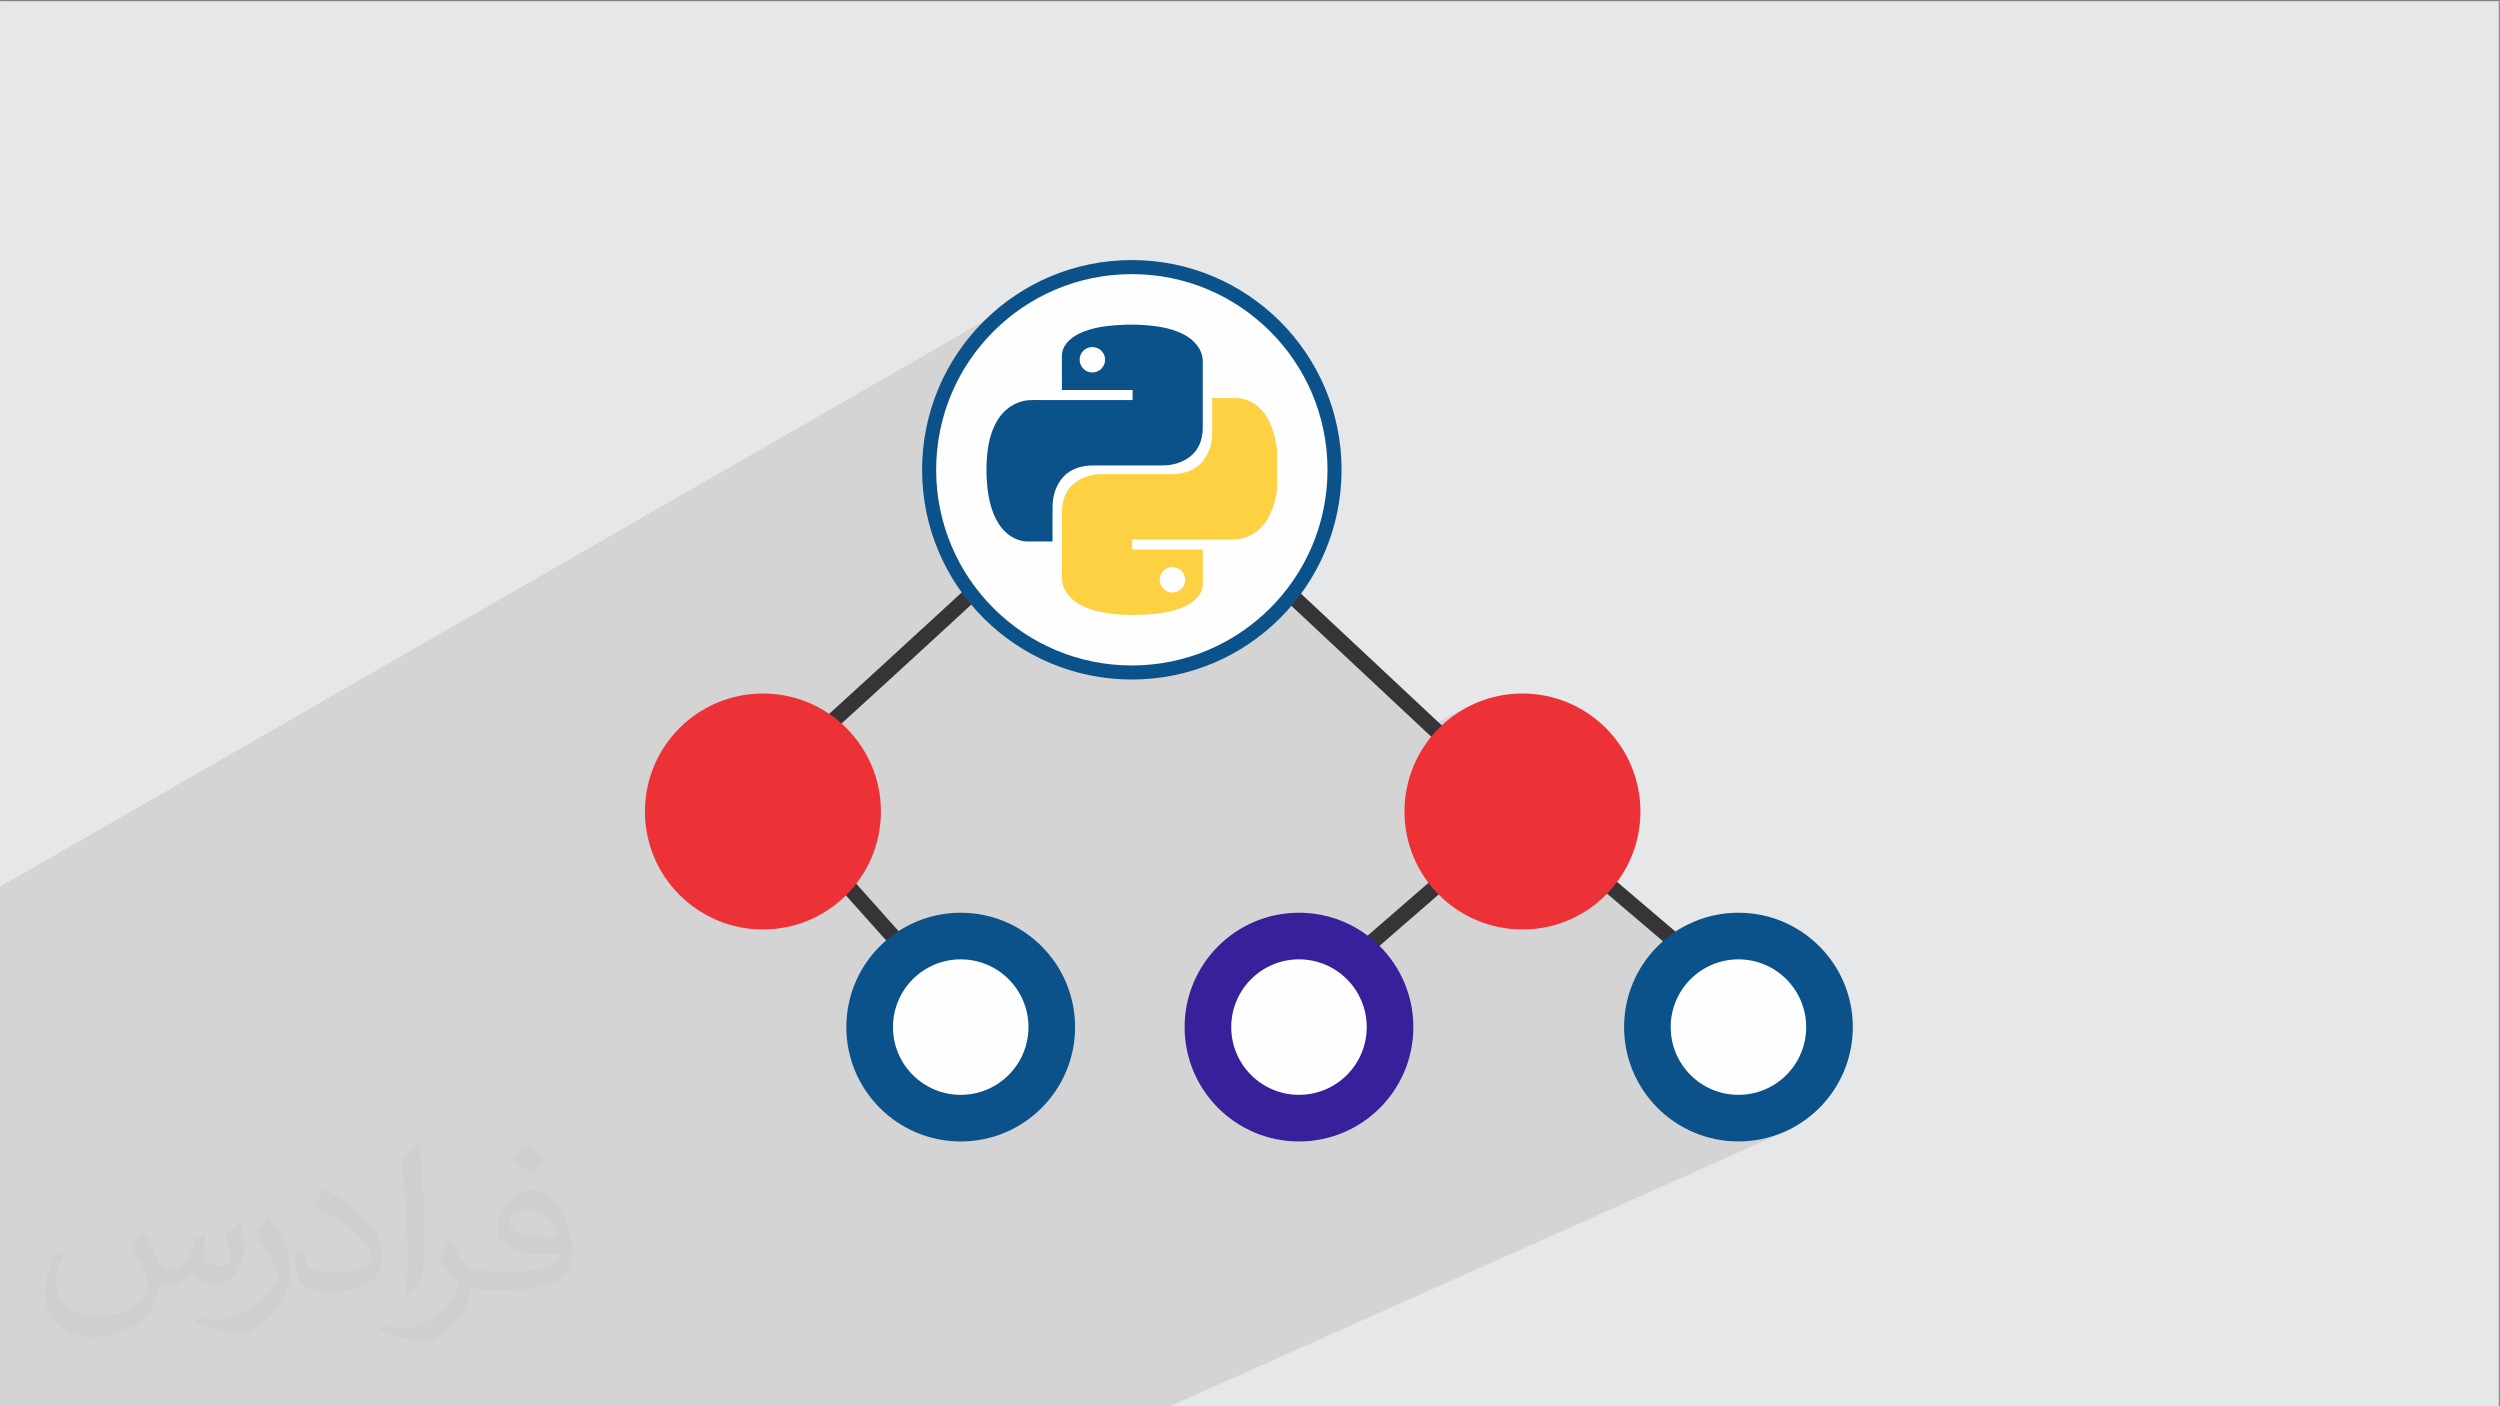
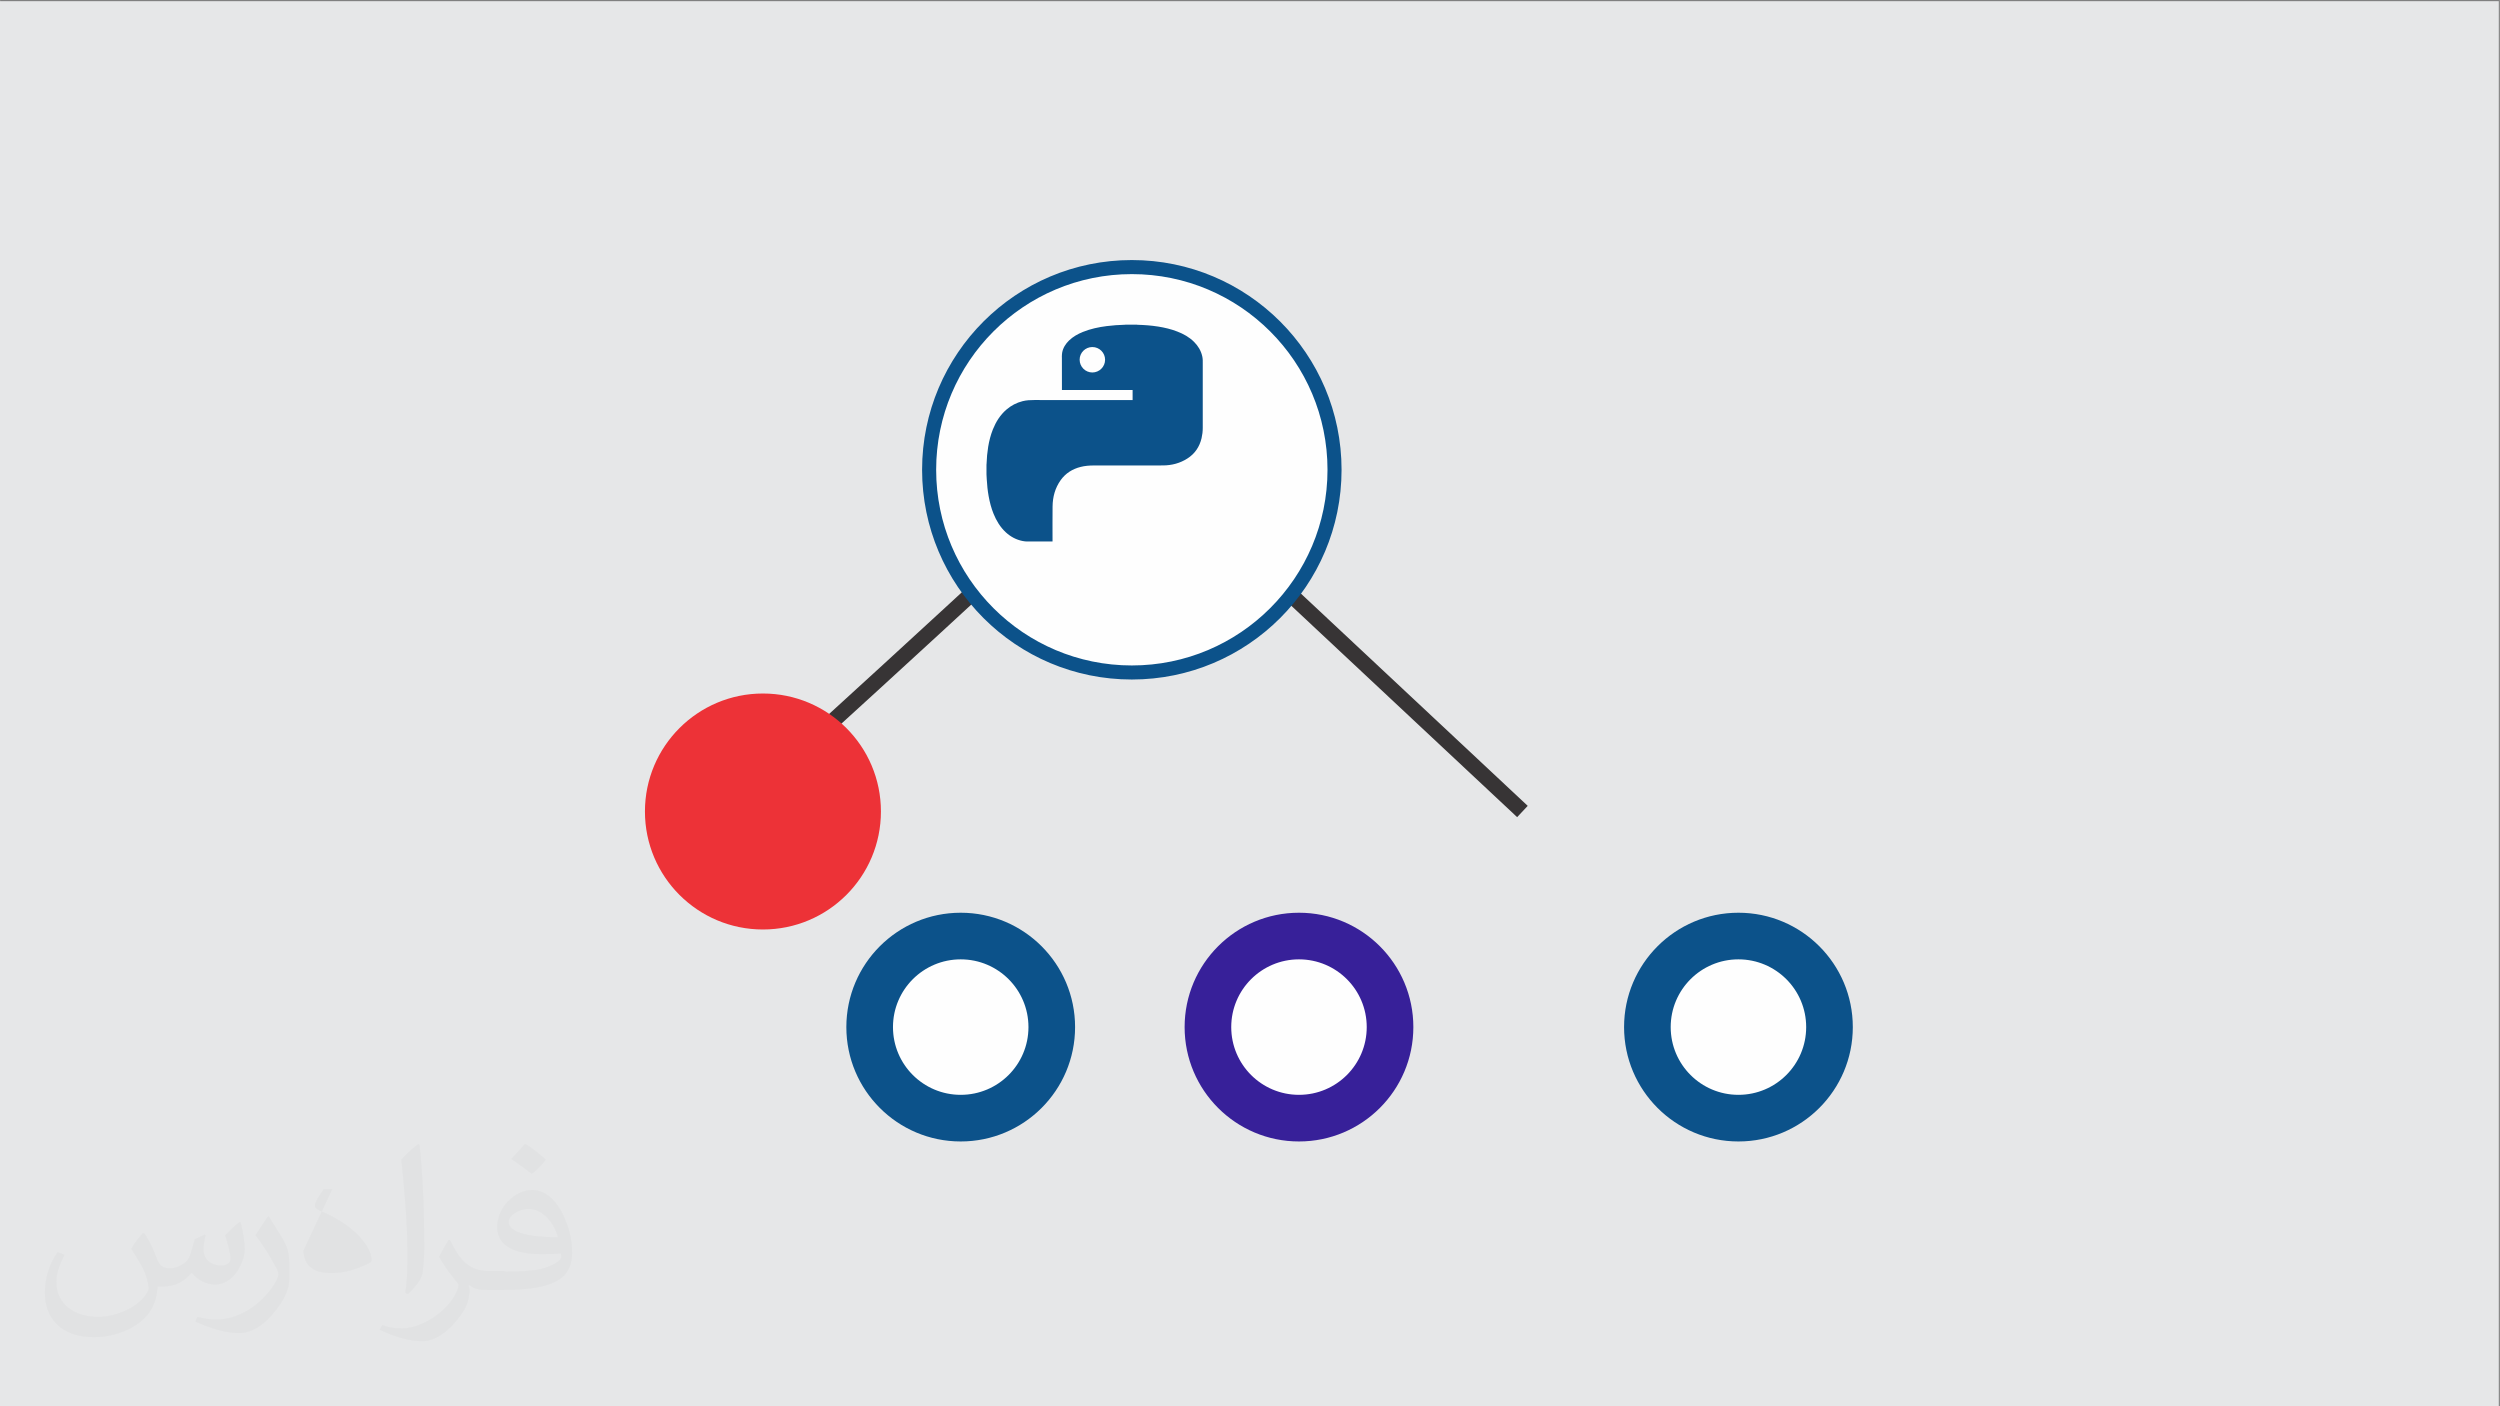
<svg xmlns="http://www.w3.org/2000/svg" xml:space="preserve" width="3.703in" height="2.083in" version="1.1" style="shape-rendering:geometricPrecision; text-rendering:geometricPrecision; image-rendering:optimizeQuality; fill-rule:evenodd; clip-rule:evenodd" viewBox="0 0 3703.33 2083.33">
  <rect x="0" y="0" width="3703.33" height="2083.33" fill="#808080" stroke="none" />
  <defs>
    <style type="text/css">
   
    .str0 {stroke:#0C528A;stroke-width:20.83;stroke-miterlimit:2.613}
    .fil3 {fill:#FEFEFE}
    .fil5 {fill:#ED3237}
    .fil9 {fill:#0C528A}
    .fil0 {fill:#E6E7E8}
    .fil8 {fill:#FED142}
    .fil4 {fill:#373435;fill-rule:nonzero}
    .fil6 {fill:#0C528A;fill-rule:nonzero}
    .fil7 {fill:#372099;fill-rule:nonzero}
    .fil2 {fill:#373435;fill-opacity:0.031}
    .fil1 {fill:#373435;fill-opacity:0.102}
   
  </style>
  </defs>
  <g id="Layer_x0020_1">
    <polygon class="fil0" points="-1.67,1.74 3701.66,1.74 3701.66,2084.93 -1.67,2084.93 " />
-     <polygon class="fil1" points="135.61,2084.93 122.15,2084.93 -1.67,2084.93 -1.67,2070.08 -1.67,2066.61 -1.67,2062.67 -1.67,2061.78 -1.67,1986.61 -1.67,1978.58 -1.67,1916.12 -1.67,1894.88 -1.67,1722.99 -1.67,1677.57 -1.67,1654.49 -1.67,1624.31 -1.67,1314.59 1520.89,439.15 1508.71,446.96 1496.94,455.33 1485.59,464.24 1474.7,473.69 1464.27,483.63 1454.32,494.06 1444.89,504.95 1435.97,516.3 1427.6,528.07 1419.79,540.25 1412.56,552.83 1405.93,565.78 1399.91,579.08 1394.53,592.71 1389.81,606.67 1385.76,620.92 1382.41,635.44 1379.77,650.23 1377.86,665.26 1376.7,680.51 1376.31,695.96 1376.37,702.06 1376.55,708.11 1376.85,714.15 1377.27,720.15 1377.81,726.11 1378.46,732.04 1379.22,737.94 1380.1,743.8 1381.09,749.62 1382.19,755.41 1383.41,761.15 1384.73,766.85 1386.16,772.51 1387.69,778.13 1389.33,783.7 1391.08,789.23 1392.93,794.71 1394.88,800.15 1396.93,805.53 1399.08,810.86 1401.33,816.15 1403.68,821.38 1406.12,826.56 1408.66,831.68 1411.3,836.74 1414.02,841.76 1416.84,846.7 1419.75,851.6 1422.74,856.43 1425.83,861.2 1429,865.91 1432.26,870.56 1425.58,876.71 1418.89,882.87 1412.17,889.05 1405.45,895.23 1398.73,901.42 1392,907.61 1385.28,913.79 1378.56,919.96 1371.85,926.13 1365.15,932.29 1363.37,933.93 1446.35,888.72 1451.6,894.81 1457,900.76 1462.56,906.56 1468.27,912.21 1474.13,917.71 1480.13,923.05 1486.28,928.23 1492.57,933.25 1498.99,938.1 1505.54,942.79 1512.22,947.3 1519.03,951.63 1525.96,955.78 1533.02,959.76 1540.18,963.54 1547.46,967.13 1554.85,970.54 1562.35,973.75 1569.94,976.76 1577.64,979.56 1585.43,982.16 1593.32,984.56 1601.3,986.73 1609.36,988.7 1617.51,990.44 1625.74,991.96 1634.04,993.26 1642.42,994.33 1650.87,995.17 1659.39,995.77 1667.96,996.13 1676.61,996.26 1685.17,996.14 1693.68,995.78 1702.12,995.19 1707.51,994.66 1905.4,890.43 2108.47,1080.5 2175.1,1046.81 2167.99,1050.69 2161.09,1054.89 2154.41,1059.39 2147.94,1064.19 2141.72,1069.28 2135.73,1074.64 2113.96,1085.63 2120.07,1091.36 2115.55,1097.11 2111.26,1103.06 2107.22,1109.18 2103.44,1115.48 2099.91,1121.96 2096.65,1128.59 2093.67,1135.37 2090.98,1142.31 2088.57,1149.38 2086.46,1156.59 2084.65,1163.91 2083.16,1171.36 2081.98,1178.92 2081.13,1186.58 2080.62,1194.34 2080.45,1202.19 2080.6,1209.59 2081.06,1216.93 2081.82,1224.17 2082.87,1231.33 2084.2,1238.39 2085.82,1245.34 2087.71,1252.19 2089.87,1258.91 2092.28,1265.52 2094.96,1272 2097.88,1278.35 2101.05,1284.56 2104.45,1290.62 2108.08,1296.53 2111.94,1302.28 2116.02,1307.87 2051.21,1364.13 2131.06,1325.2 2137.15,1331.05 2143.5,1336.6 2150.13,1341.85 2157,1346.78 2164.12,1351.38 2171.47,1355.64 2179.04,1359.54 2186.82,1363.09 2194.8,1366.25 2202.96,1369.04 2211.31,1371.42 2219.81,1373.4 2228.47,1374.95 2237.27,1376.08 2246.2,1376.76 2255.25,1376.99 2264.42,1376.76 2271.64,1376.2 2380.65,1323.96 2457.8,1389.63 2503,1368.3 2497.57,1370.98 2492.26,1373.85 2487.06,1376.9 2481.98,1380.13 2459.24,1390.86 2463.36,1394.36 2462.35,1395.26 2461.34,1396.17 2460.34,1397.08 2459.35,1398.01 2458.37,1398.94 2457.39,1399.87 2456.42,1400.82 2455.46,1401.78 2449.85,1407.66 2444.52,1413.81 2439.49,1420.21 2434.77,1426.85 2430.36,1433.73 2426.28,1440.82 2422.54,1448.13 2419.15,1455.63 2416.11,1463.33 2413.44,1471.2 2411.16,1479.24 2409.27,1487.44 2407.78,1495.78 2406.7,1504.26 2406.05,1512.86 2405.83,1521.57 2406.05,1530.29 2406.7,1538.9 2407.78,1547.37 2409.27,1555.72 2411.16,1563.91 2413.44,1571.95 2416.11,1579.83 2419.15,1587.52 2422.54,1595.02 2426.28,1602.33 2430.36,1609.43 2434.77,1616.3 2439.49,1622.94 2444.52,1629.34 2449.85,1635.49 2455.46,1641.37 2461.34,1646.98 2467.49,1652.31 2473.89,1657.34 2480.53,1662.06 2487.41,1666.47 2494.5,1670.55 2501.81,1674.29 2509.31,1677.69 2517,1680.72 2524.88,1683.38 2532.92,1685.67 2541.11,1687.56 2549.46,1689.05 2557.94,1690.13 2566.54,1690.78 2575.26,1691 2583.97,1690.78 2592.58,1690.13 2601.06,1689.05 2609.4,1687.56 2617.59,1685.67 2625.63,1683.38 2633.51,1680.72 2641.2,1677.69 1729.25,2084.93 1695.3,2084.93 1480.19,2084.93 1193.46,2084.93 1118.95,2084.93 1083.53,2084.93 1006.12,2084.93 999.09,2084.93 988.71,2084.93 985.08,2084.93 873.03,2084.93 815.07,2084.93 792.67,2084.93 649.25,2084.93 612.63,2084.93 597.16,2084.93 590.58,2084.93 572.87,2084.93 527.97,2084.93 420.28,2084.93 405.68,2084.93 402.07,2084.93 150.62,2084.93 138.15,2084.93 " />
-     <path class="fil2" d="M214.35 1827.91c7,11 12,21 16,32 3,7 5,19 21,19 5,0 11,-1 17,-5 7,-3 12,-9 14,-17l6 -21 15 -7 1 1c-2,8 -3,16 -3,21 0,18 15,24 27,24 7,0 13,-4 13,-10 0,-8 -4,-23 -8,-35 7,-7 14,-14 22,-20l1 1c4,15 6,30 6,40 0,10 -4,20 -8,27 -7,14 -20,25 -36,25 -12,0 -25,-6 -34,-17l-1 0c-9,11 -22,20 -43,20l-7 0c-1,14 -4,24 -9,33 -13,25 -50,42 -85.01,42 -49,0 -73.01,-28 -73.01,-66 0,-23 8,-45 19,-60l10 4c-7,14 -12,27 -12,40 0,35 29,52 62,52 31,0 68.01,-19 75.01,-42 -3,-25 -12,-36 -26,-59 4,-7 10,-15 17,-23l1 0 0 0 0 0 0 0 2 1 0 0 0.02 -0.01 -0.01 0.01 0 0 0 0 0 0 0 0 0 0 0 0 0 0 0 0 0 0 0 0 0 0 0 0 0 0zm564.05 -133.01c10,6 20,14 30,23 -6,8 -12,15 -21,21 -10,-8 -20,-15 -30,-22 7,-8 14,-15 20,-22l0 0 0 0 0 0 1 0 0 0 0 0zm5 96.01c-17,0 -30,11 -30,19 0,17 33,23 73.01,23 -5,-20 -22,-42 -43,-42l-0.01 0zm-37 93.01c22,0 41,-1 55,-4 16,-4 30,-12 30,-18 0,-2 0,-3 -1,-5 -9,1 -19,1 -29,1 -29,0 -52,-7 -61,-23 -2,-5 -4,-10 -4,-16 0,-16 7,-32 19,-42 10,-9 21,-14 33,-14 20,0 37,16 48,42 6,14 11,30 11,51 0,14 -4,25 -12,34 -16,15 -45,21 -90.01,21l-20 0 0 0 -5 0c-11,0 -19,-2 -25,-7l-1 0c0,3 1,5 1,7 0,10 -3,23 -10,33 -20,30 -42,43 -60,43 -19,0 -42,-7 -63,-17l4 -7c7,3 16,5 29,5 34,0 78.01,-33 84.01,-64 -1,-3 -4,-6 -7,-10 -10,-12 -16,-22 -22,-32 5,-10 10,-18 14,-25l2 0c14,29 28,46 57,46l5 0 0 0 21 0 0 0 0 0 0 0 -3 1 0 0 0 0zm-146.01 31c2,-14 3,-29 3,-43l0 -21c0,-39 -5,-96.01 -9,-133.01 7,-8 17,-17 25,-23l2 1c5,47 7,101.01 7,151.01 0,13 -1,26 -2,35 -1,12 -8,21 -22,35l-3 -1 0 0 0 0 0 0 -1 -1 0 0 0 0zm-151.02 -62.01c1,18 10,33 41,33 20,0 36,-5 55,-14 3,-1 5,-3 5,-5 0,-12 -9,-27 -24,-41 -14,-13 -34,-25 -52,-32 -6,-3 -8,-5 -8,-8 0,-5 7,-16 13,-24l2 0c20,11 43,27 60,44 15,16 25,33 25,51 0,13 -4,26 -11,38 -22,11 -46,20 -70.01,20 -29,0 -48,-14 -48,-45 0,-3 0,-9 1,-16l10 0 0 0 0 0 0 0 1 -1 0 0 0 0 0.01 0zm-52 -52l18 29c7,11 13,22 13,41l0 24c0,19 -12,39 -32,60 -15,14 -29,20 -42,20 -19,0 -40,-6 -65,-17l3 -7c8,2 17,4 28,4 36,0 72.01,-26 89.01,-58 2,-4 3,-7 3,-9 0,-4 -2,-8 -4,-11 -9,-17 -19,-33 -30,-47 6,-9 12,-18 18,-27l1 0 0 -2 0 0 0 0 -0.01 0z" />
+     <path class="fil2" d="M214.35 1827.91c7,11 12,21 16,32 3,7 5,19 21,19 5,0 11,-1 17,-5 7,-3 12,-9 14,-17l6 -21 15 -7 1 1c-2,8 -3,16 -3,21 0,18 15,24 27,24 7,0 13,-4 13,-10 0,-8 -4,-23 -8,-35 7,-7 14,-14 22,-20l1 1c4,15 6,30 6,40 0,10 -4,20 -8,27 -7,14 -20,25 -36,25 -12,0 -25,-6 -34,-17l-1 0c-9,11 -22,20 -43,20l-7 0c-1,14 -4,24 -9,33 -13,25 -50,42 -85.01,42 -49,0 -73.01,-28 -73.01,-66 0,-23 8,-45 19,-60l10 4c-7,14 -12,27 -12,40 0,35 29,52 62,52 31,0 68.01,-19 75.01,-42 -3,-25 -12,-36 -26,-59 4,-7 10,-15 17,-23l1 0 0 0 0 0 0 0 2 1 0 0 0.02 -0.01 -0.01 0.01 0 0 0 0 0 0 0 0 0 0 0 0 0 0 0 0 0 0 0 0 0 0 0 0 0 0zm564.05 -133.01c10,6 20,14 30,23 -6,8 -12,15 -21,21 -10,-8 -20,-15 -30,-22 7,-8 14,-15 20,-22l0 0 0 0 0 0 1 0 0 0 0 0zm5 96.01c-17,0 -30,11 -30,19 0,17 33,23 73.01,23 -5,-20 -22,-42 -43,-42l-0.01 0zm-37 93.01c22,0 41,-1 55,-4 16,-4 30,-12 30,-18 0,-2 0,-3 -1,-5 -9,1 -19,1 -29,1 -29,0 -52,-7 -61,-23 -2,-5 -4,-10 -4,-16 0,-16 7,-32 19,-42 10,-9 21,-14 33,-14 20,0 37,16 48,42 6,14 11,30 11,51 0,14 -4,25 -12,34 -16,15 -45,21 -90.01,21l-20 0 0 0 -5 0c-11,0 -19,-2 -25,-7l-1 0c0,3 1,5 1,7 0,10 -3,23 -10,33 -20,30 -42,43 -60,43 -19,0 -42,-7 -63,-17l4 -7c7,3 16,5 29,5 34,0 78.01,-33 84.01,-64 -1,-3 -4,-6 -7,-10 -10,-12 -16,-22 -22,-32 5,-10 10,-18 14,-25l2 0c14,29 28,46 57,46l5 0 0 0 21 0 0 0 0 0 0 0 -3 1 0 0 0 0zm-146.01 31c2,-14 3,-29 3,-43l0 -21c0,-39 -5,-96.01 -9,-133.01 7,-8 17,-17 25,-23l2 1c5,47 7,101.01 7,151.01 0,13 -1,26 -2,35 -1,12 -8,21 -22,35l-3 -1 0 0 0 0 0 0 -1 -1 0 0 0 0zm-151.02 -62.01c1,18 10,33 41,33 20,0 36,-5 55,-14 3,-1 5,-3 5,-5 0,-12 -9,-27 -24,-41 -14,-13 -34,-25 -52,-32 -6,-3 -8,-5 -8,-8 0,-5 7,-16 13,-24l2 0l10 0 0 0 0 0 0 0 1 -1 0 0 0 0 0.01 0zm-52 -52l18 29c7,11 13,22 13,41l0 24c0,19 -12,39 -32,60 -15,14 -29,20 -42,20 -19,0 -40,-6 -65,-17l3 -7c8,2 17,4 28,4 36,0 72.01,-26 89.01,-58 2,-4 3,-7 3,-9 0,-4 -2,-8 -4,-11 -9,-17 -19,-33 -30,-47 6,-9 12,-18 18,-27l1 0 0 -2 0 0 0 0 -0.01 0z" />
    <g id="_1506000009904">
      <circle class="fil3" cx="1407.65" cy="1521.57" r="134.89" />
      <path class="fil4" d="M2247.43 1210.55l-570.86 -534.31c-64.57,59.74 -511.82,473.33 -539.89,493.74l-13.49 -18.62c29.62,-21.55 544.17,-497.81 545.64,-499.17l7.82 -7.24 586.43 548.87 -15.65 16.73z" />
-       <polygon class="fil4" points="1184.71,1215.6 1366.97,1419.61 1349.88,1434.9 1167.63,1230.89 " />
-       <polygon class="fil4" points="2001.09,1407.64 2255.16,1187.07 2506.83,1401.28 2491.99,1418.73 2255.34,1217.3 2016.11,1425 " />
      <circle class="fil3 str0" cx="1676.6" cy="695.96" r="300.29" />
-       <circle class="fil5" cx="2255.25" cy="1202.19" r="174.8" />
      <circle class="fil5" cx="1130.11" cy="1202.19" r="174.8" />
      <circle class="fil3" cx="2575.26" cy="1521.57" r="134.89" />
      <path class="fil6" d="M2575.26 1352.15c46.78,0 89.14,18.97 119.8,49.63 30.66,30.66 49.63,73.02 49.63,119.8 0,46.78 -18.96,89.14 -49.63,119.8 -30.66,30.66 -73.02,49.63 -119.8,49.63 -46.78,0 -89.14,-18.97 -119.8,-49.63 -30.66,-30.66 -49.63,-73.02 -49.63,-119.8 0,-46.78 18.97,-89.13 49.63,-119.8 30.67,-30.66 73.02,-49.63 119.8,-49.63zm70.96 98.46c-18.15,-18.15 -43.25,-29.39 -70.96,-29.39 -27.72,0 -52.81,11.23 -70.97,29.39 -18.16,18.16 -29.39,43.25 -29.39,70.97 0,27.71 11.24,52.81 29.39,70.96 18.16,18.16 43.25,29.39 70.97,29.39 27.71,0 52.81,-11.24 70.96,-29.39 18.16,-18.15 29.39,-43.25 29.39,-70.96 0,-27.72 -11.24,-52.81 -29.39,-70.97z" />
      <circle class="fil3" cx="1924.23" cy="1521.57" r="134.89" />
      <path class="fil7" d="M1924.23 1352.15c46.78,0 89.14,18.97 119.8,49.63 30.66,30.66 49.63,73.02 49.63,119.8 0,46.78 -18.96,89.14 -49.63,119.8 -30.66,30.66 -73.02,49.63 -119.8,49.63 -46.78,0 -89.14,-18.97 -119.8,-49.63 -30.66,-30.66 -49.63,-73.02 -49.63,-119.8 0,-46.78 18.97,-89.13 49.63,-119.8 30.67,-30.66 73.02,-49.63 119.8,-49.63zm70.97 98.46c-18.16,-18.15 -43.25,-29.39 -70.97,-29.39 -27.71,0 -52.81,11.23 -70.97,29.39 -18.16,18.16 -29.39,43.25 -29.39,70.97 0,27.71 11.24,52.81 29.39,70.96 18.16,18.16 43.26,29.39 70.97,29.39 27.72,0 52.81,-11.24 70.97,-29.39 18.16,-18.15 29.39,-43.25 29.39,-70.96 0,-27.72 -11.23,-52.81 -29.39,-70.97z" />
      <path class="fil6" d="M1423.11 1352.15c-46.78,0 -89.14,18.97 -119.8,49.63 -30.66,30.66 -49.63,73.02 -49.63,119.8 0,46.78 18.96,89.14 49.63,119.8 30.66,30.66 73.02,49.63 119.8,49.63 46.78,0 89.14,-18.97 119.8,-49.63 30.66,-30.66 49.63,-73.02 49.63,-119.8 0,-46.78 -18.97,-89.13 -49.63,-119.8 -30.67,-30.66 -73.02,-49.63 -119.8,-49.63zm-70.96 98.46c18.15,-18.15 43.25,-29.39 70.96,-29.39 27.72,0 52.81,11.23 70.97,29.39 18.16,18.16 29.39,43.25 29.39,70.97 0,27.71 -11.24,52.81 -29.39,70.96 -18.16,18.16 -43.25,29.39 -70.97,29.39 -27.71,0 -52.81,-11.24 -70.96,-29.39 -18.16,-18.15 -29.39,-43.25 -29.39,-70.96 0,-27.72 11.24,-52.81 29.39,-70.97z" />
      <g>
-         <path class="fil8" d="M1891.92 666.39c0,19.43 0,38.85 0,58.3 -0.33,1.68 -0.58,3.36 -0.84,4.96 -1.42,8.46 -3.41,16.78 -6.53,24.78 -4.33,11.3 -10.33,21.49 -19.37,29.69 -8.84,8 -19.1,12.83 -30.85,14.65 -4,0.64 -8,0.51 -12.01,0.51 -48.03,-0.06 -96.04,0 -144.06,0 -0.4,0 -0.78,0 -1.17,0 0,4.97 0,9.89 0,14.83 34.86,0 69.64,0 104.56,0 0,0.46 0,0.84 0,1.23 0.06,16.52 0.19,33.05 0.19,49.62 0,1.75 -0.19,3.5 -0.58,5.23 -1.62,7.69 -5.94,13.76 -11.75,18.85 -7.5,6.58 -16.4,10.65 -25.75,13.69 -12.92,4.2 -26.2,6.26 -39.71,7.3 -7.88,0.58 -15.81,0.77 -23.76,0.91 -10.07,0.19 -20.14,-0.26 -30.2,-1.36 -6.07,-0.64 -12.13,-1.62 -18.13,-2.78 -10.19,-1.87 -20.14,-4.97 -29.43,-9.68 -8.85,-4.45 -16.59,-10.2 -22.26,-18.46 -3.94,-5.68 -6.45,-11.88 -7.04,-18.78 -0.26,-2.51 -0.13,-5.09 -0.13,-7.61 0,-30.85 0.05,-61.7 0,-92.61 0,-5.41 0.39,-10.85 1.61,-16.2 2.9,-12.91 9.61,-23.3 20.78,-30.53 11.04,-7.22 23.37,-10.45 36.46,-10.51 34.21,-0.13 68.48,-0.06 102.69,0 6.91,0 13.69,-0.64 20.34,-2.45 11.29,-3.04 20.72,-8.9 27.81,-18.26 8.59,-11.43 12.46,-24.6 12.72,-38.67 0.38,-17.29 0.13,-34.59 0.13,-51.89 0,-0.45 0,-0.91 0,-1.42 0.59,0 0.97,0 1.42,0 11.48,0 23.05,0.06 34.54,0 7.49,-0.06 14.45,1.81 21.04,5.17 9.87,4.97 17.35,12.59 23.24,21.81 8.51,13.61 12.64,28.65 15.11,44.28 0.33,1.8 0.58,3.61 0.91,5.41l0 0 0.03 0 0.01 0.02 0 0 0 -0.01 0 0 0 0.01zm-155.29 211.45l0 0c10.45,0 18.92,-8.39 18.97,-18.78 0,-10.33 -8.45,-18.93 -18.78,-18.93 -10.46,0 -18.93,8.33 -18.93,18.72 -0.06,10.51 8.26,18.92 18.73,18.97l0 0 0 0 0.01 0.01 -0.01 0 0 0z" />
        <path class="fil9" d="M1461.28 702.98c0,-4.84 0,-9.63 0,-14.45 0.06,-0.45 0.13,-0.91 0.13,-1.36 0.26,-8.45 1.03,-16.9 2.38,-25.24 1.49,-8.85 3.67,-17.49 6.98,-25.81 4.52,-11.23 10.78,-21.3 20.02,-29.3 7.03,-6.07 15.04,-10.26 24.07,-12.52 5.62,-1.42 11.37,-1.68 17.24,-1.68 48.21,0.13 96.36,0.06 144.58,0.06 0.39,0 0.7,-0.06 1.09,-0.06 0,-4.97 0,-9.87 0,-14.84 -34.98,0 -69.84,0 -104.7,0 0,-0.58 0,-1.03 0,-1.48 -0.06,-15.56 -0.06,-31.11 -0.06,-46.6 0,-0.44 -0.06,-0.9 -0.06,-1.29 0.13,-2 0.06,-4.06 0.46,-6 1.29,-7.1 5.03,-12.91 10.13,-17.94 5.94,-5.68 12.98,-9.68 20.53,-12.72 11.35,-4.59 23.23,-7.11 35.3,-8.65 8.96,-1.17 18,-1.74 27.04,-2 0.26,0 0.58,-0.06 0.91,-0.13 5.55,0 11.11,0 16.59,0 0.45,0.06 0.84,0.19 1.29,0.19 10.14,0.26 20.14,1.03 30.14,2.58 9.82,1.55 19.43,3.8 28.65,7.43 9.23,3.54 17.76,8.26 24.85,15.36 5.94,5.94 10.2,12.92 12.07,21.16 0.9,3.8 0.84,7.68 0.77,11.62 -0.06,31.57 0,63.13 0,94.62 0,5.11 -0.59,10.2 -1.75,15.17 -3.04,12.85 -9.88,23.05 -21.11,30.2 -10.91,6.96 -23.05,10.13 -35.87,10.2 -34.15,0.19 -68.29,0.06 -102.43,0.06 -6.78,0 -13.42,0.51 -19.94,2.19 -12.01,3.09 -22.01,9.3 -29.31,19.43 -8.38,11.75 -11.93,25.04 -12.07,39.31 -0.19,16.85 -0.06,33.63 -0.06,50.47 0,0.4 0,0.78 0,1.23 -0.51,0 -0.91,0 -1.29,0 -12.01,0 -24.07,0.06 -36.07,0 -2.32,0 -4.64,-0.26 -6.91,-0.71 -9.55,-1.87 -17.81,-6.33 -24.98,-12.91 -8.2,-7.62 -13.87,-16.97 -18.07,-27.31 -3.48,-8.52 -5.74,-17.36 -7.36,-26.4 -1.48,-8.2 -2.31,-16.52 -2.77,-24.85 -0.13,-2.32 -0.25,-4.72 -0.38,-7.04l-0.02 0.01 -0.01 0.03 0 0 0 -0.02 -0.01 0.02 0 0 0 -0.01zm156.85 -188.87l0 0c-10.39,0 -18.85,8.4 -18.85,18.72 0,10.46 8.39,18.91 18.78,18.98 10.39,0 18.93,-8.45 18.93,-18.85 0,-10.39 -8.45,-18.85 -18.85,-18.85l0 0 -0.01 0 -0.01 -0.01 0.01 0.01 -0.01 0z" />
      </g>
    </g>
  </g>
</svg>